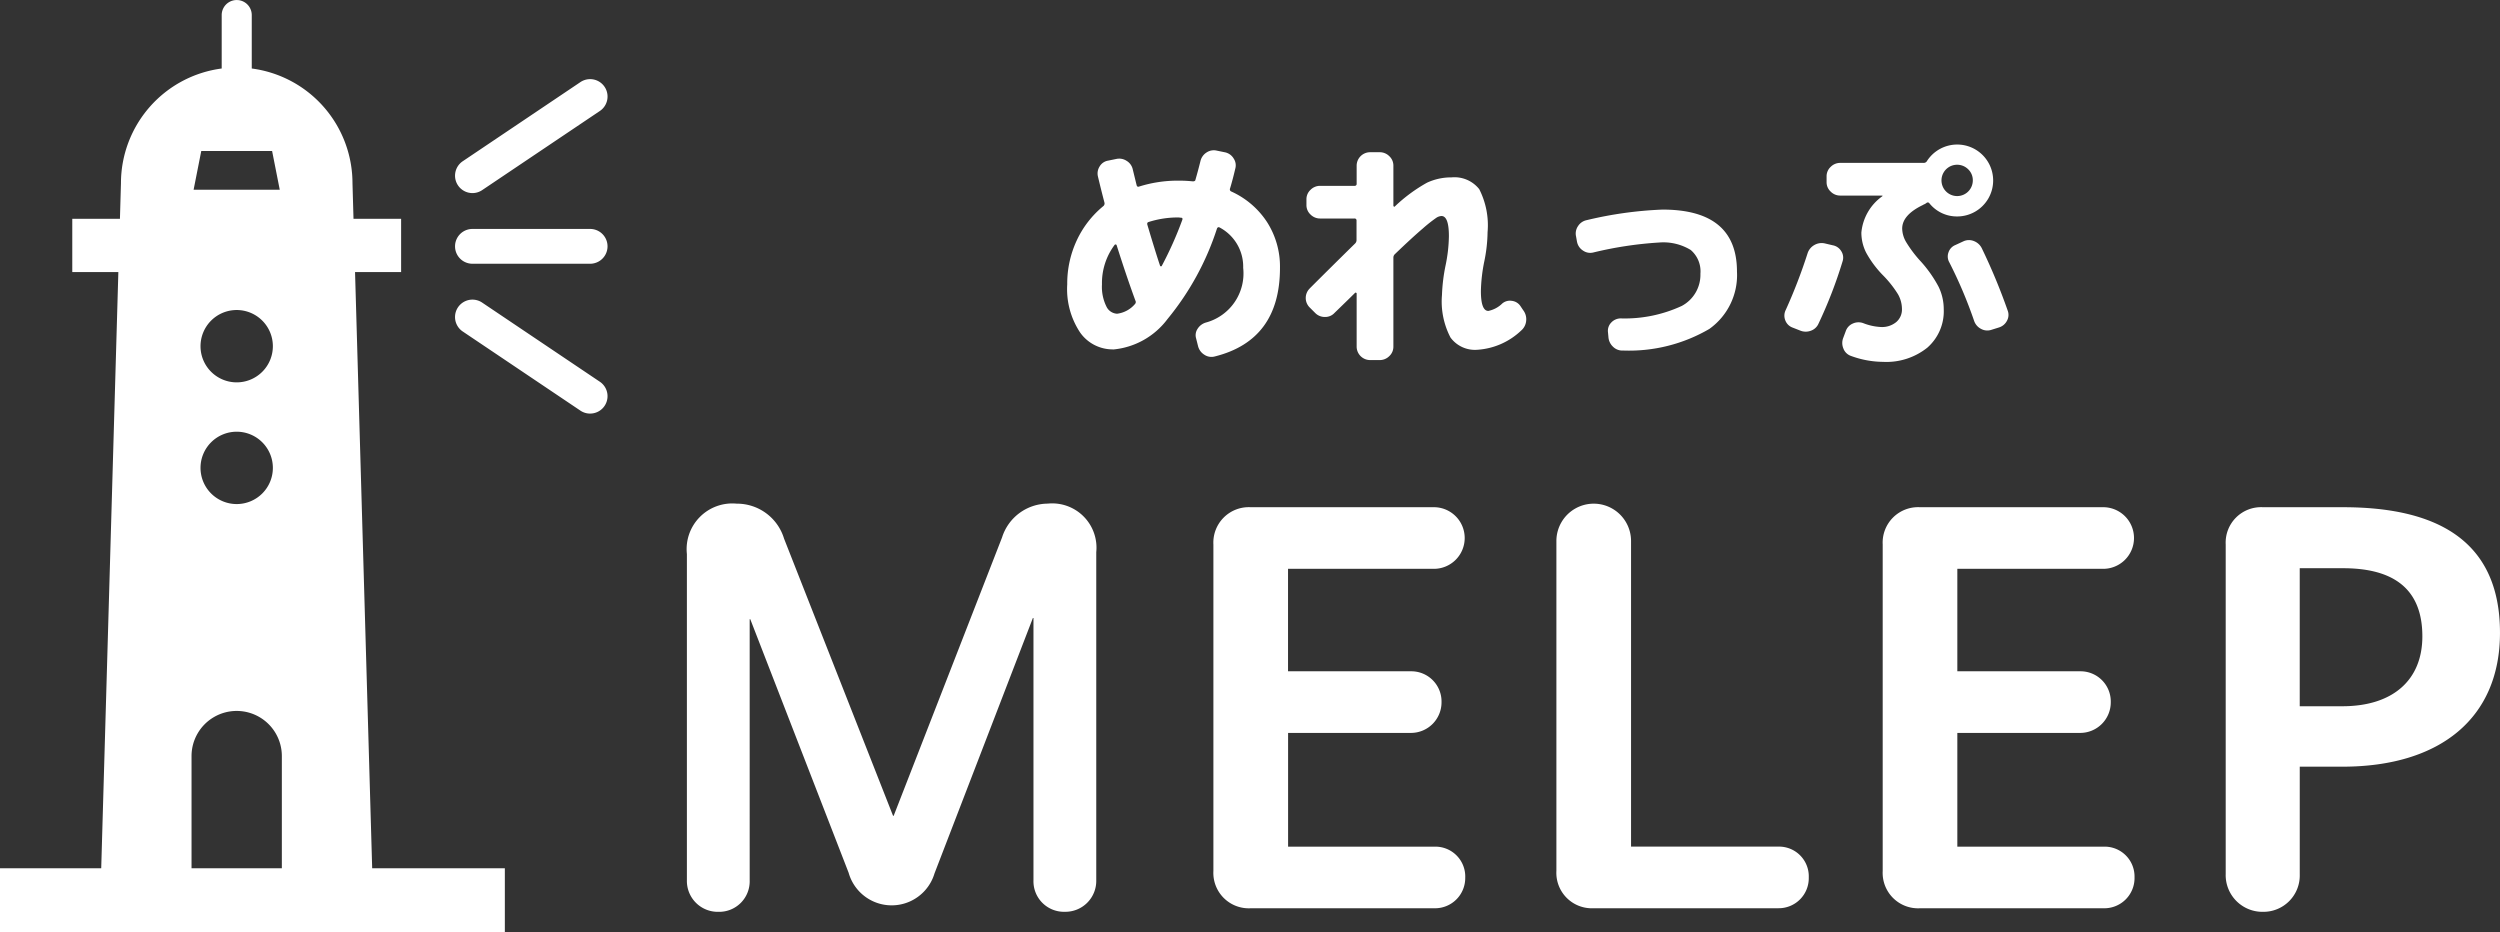
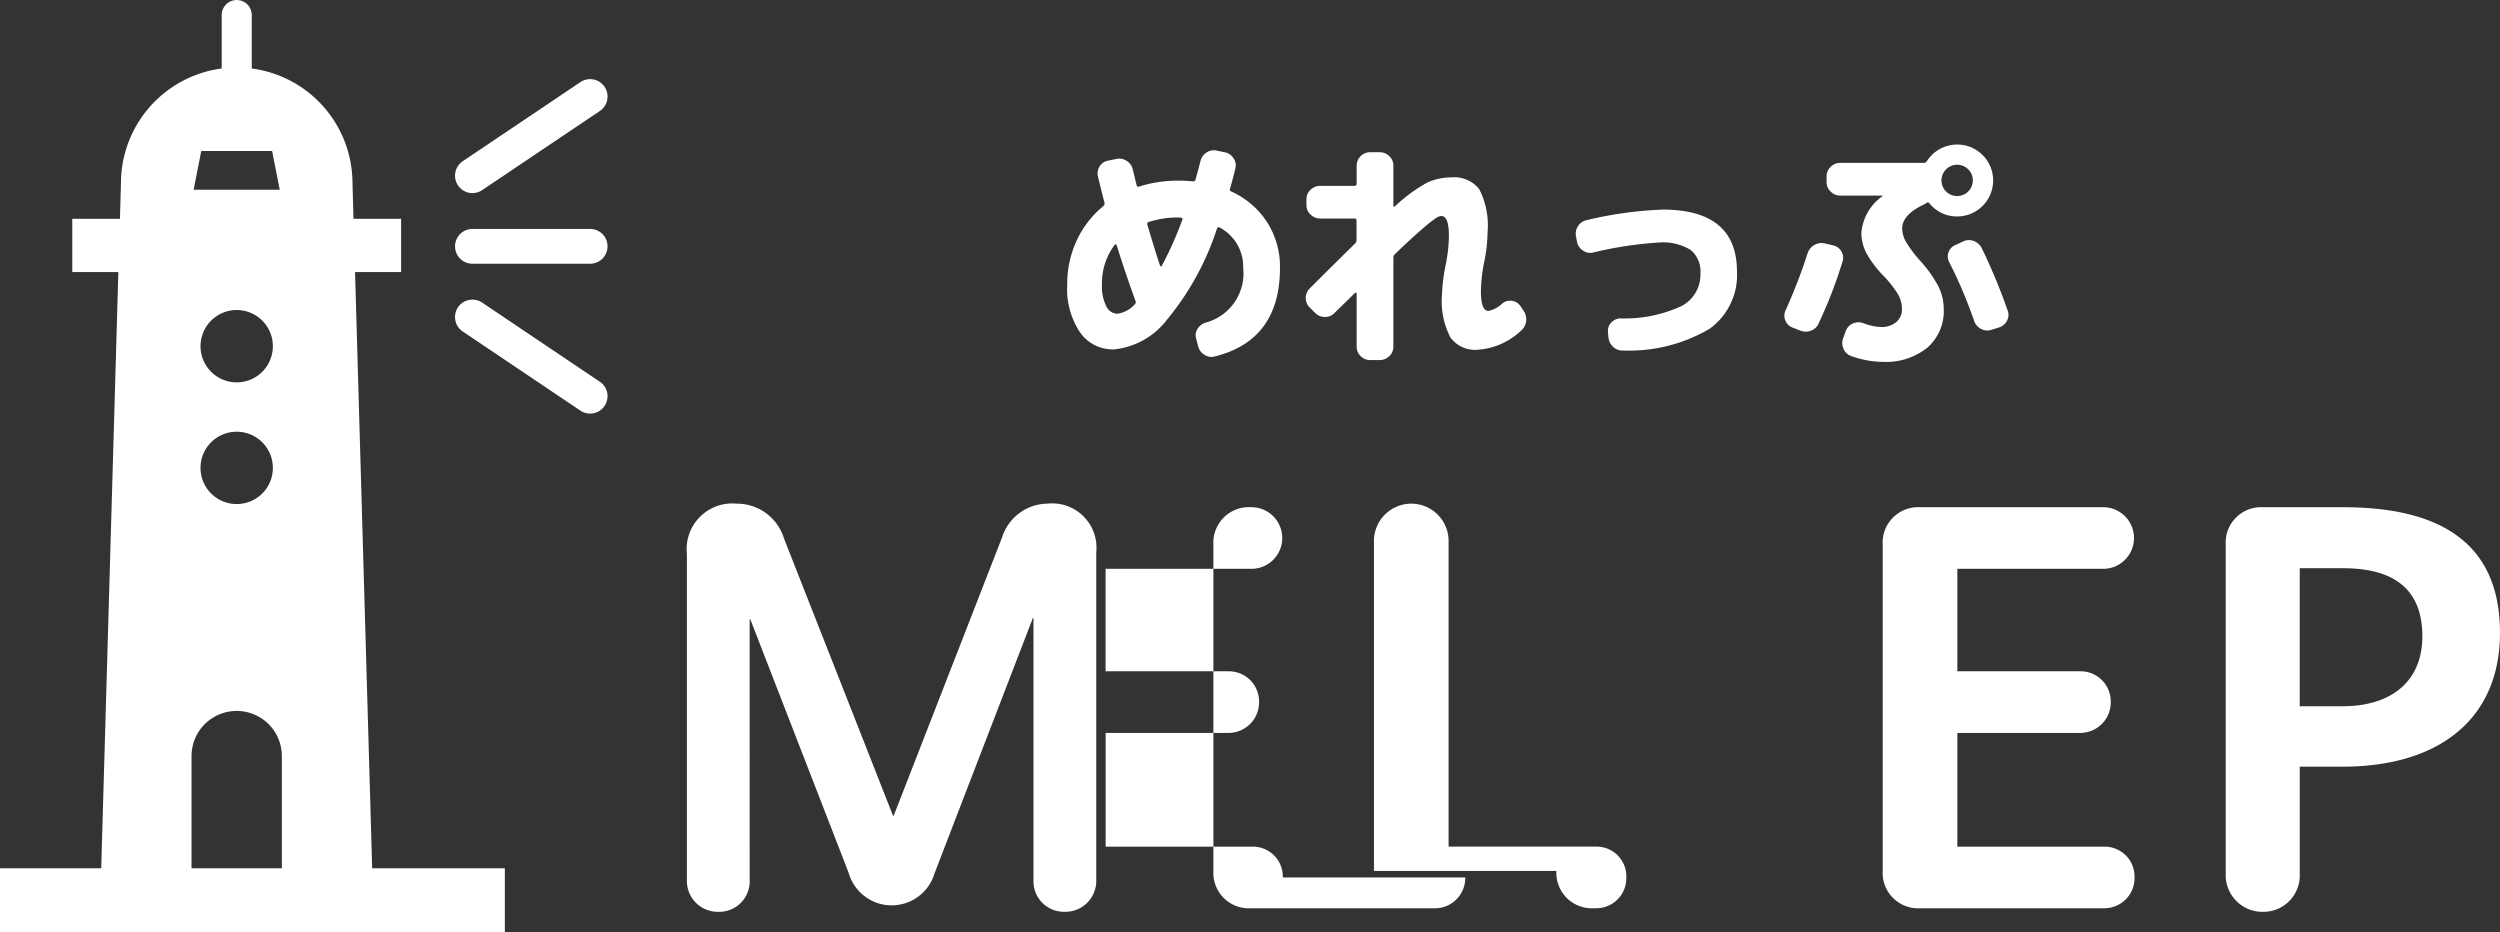
<svg xmlns="http://www.w3.org/2000/svg" width="149.7" height="55.814" viewBox="0 0 149.7 55.814">
  <rect x="0" y="0" width="149.7" height="55.814" fill="#333333" stroke="none" />
-   <path d="M22.286 51.991l-1.026-35.7h2.759v-3.19h-2.851l-.061-2.126a6.933 6.933 0 00-6.032-6.873v-3.2a.9.9 0 00-1.8 0v3.2a6.933 6.933 0 00-6.032 6.873l-.061 2.126H4.328v3.19h2.759l-1.026 35.7H0v3.823h30.23v-3.823zM12.052 9.04h4.241l.459 2.323h-5.159zm2.121 13.856a2.166 2.166 0 112.166-2.166 2.165 2.165 0 01-2.166 2.166m2.166 5.121a2.166 2.166 0 11-2.166-2.166 2.166 2.166 0 012.166 2.166m-4.87 23.973v-6.715a2.704 2.704 0 015.408 0v6.715zm29.662.731V33.174a2.735 2.735 0 012.98-3.015 2.946 2.946 0 012.838 2.093l6.528 16.6h.035l6.492-16.673a2.892 2.892 0 012.731-2.022 2.652 2.652 0 012.909 2.909v19.652a1.849 1.849 0 01-1.88 1.88 1.827 1.827 0 01-1.88-1.88V37.006h-.035L55.96 52.295a2.677 2.677 0 01-5.144-.035l-5.89-15.184h-.035V52.72a1.827 1.827 0 01-1.88 1.88 1.848 1.848 0 01-1.88-1.88m46.607-.178a1.81 1.81 0 01-1.845 1.845h-11a2.122 2.122 0 01-2.235-2.235V32.606a2.122 2.122 0 012.235-2.234h10.925a1.845 1.845 0 110 3.689h-8.691v6.136h7.348a1.81 1.81 0 011.844 1.845 1.832 1.832 0 01-1.844 1.845h-7.344v6.811h8.763a1.79 1.79 0 011.845 1.844m5.458-.389V32.395a2.235 2.235 0 114.47 0v18.3h8.833a1.781 1.781 0 011.809 1.845 1.8 1.8 0 01-1.809 1.845H95.432a2.123 2.123 0 01-2.235-2.235m34.619.392a1.81 1.81 0 01-1.845 1.845h-11a2.122 2.122 0 01-2.235-2.235V32.606a2.122 2.122 0 012.235-2.234h10.925a1.845 1.845 0 110 3.689h-8.691v6.136h7.344a1.81 1.81 0 011.844 1.845 1.832 1.832 0 01-1.844 1.845h-7.344v6.811h8.765a1.789 1.789 0 011.845 1.844m5.46-.177V32.606a2.123 2.123 0 012.235-2.234h4.789c5.463 0 9.4 1.88 9.4 7.52 0 5.108-3.582 8.017-9.436 8.017h-2.554v6.456a2.174 2.174 0 01-2.2 2.235 2.2 2.2 0 01-2.235-2.235m6.988-10.075c3.015 0 4.789-1.561 4.789-4.185 0-3.051-1.986-4.08-4.753-4.08h-2.59v8.265zm-73.61-21.369a2.378 2.378 0 01-1.977-1.014 4.692 4.692 0 01-.769-2.883 6.119 6.119 0 01.568-2.624 5.834 5.834 0 011.6-2.064.207.207 0 00.058-.215q-.2-.762-.388-1.553a.782.782 0 01.108-.611.724.724 0 01.5-.338l.488-.1a.805.805 0 01.625.115.791.791 0 01.367.518l.122.5c.053.22.088.362.108.439s.063.1.129.086a7.73 7.73 0 012.373-.36 8.022 8.022 0 01.863.043c.1 0 .149-.033.158-.1q.157-.546.3-1.121a.836.836 0 01.367-.511.781.781 0 01.611-.108l.488.1a.791.791 0 01.518.367.736.736 0 01.1.611q-.158.676-.316 1.194a.134.134 0 00.072.173 5.026 5.026 0 012.15 1.84 4.935 4.935 0 01.77 2.733q0 4.328-3.9 5.306a.763.763 0 01-.625-.1.85.85 0 01-.381-.518l-.115-.46a.681.681 0 01.086-.575.874.874 0 01.488-.374 3.048 3.048 0 002.244-3.278 2.652 2.652 0 00-1.409-2.416c-.067-.039-.12-.019-.158.057a16.528 16.528 0 01-2.963 5.422 4.583 4.583 0 01-3.264 1.826m.1-6.27a3.819 3.819 0 00-.762 2.373 2.647 2.647 0 00.259 1.309.75.75 0 00.647.446 1.677 1.677 0 001.078-.59.167.167 0 00.014-.2.1.1 0 00-.014-.042q-.547-1.5-1.108-3.279a.067.067 0 00-.05-.036.068.068 0 00-.065.021m3.81-1.639a5.782 5.782 0 00-1.783.274c-.067.019-.091.072-.072.158q.488 1.639.762 2.459a.064.064 0 00.043.036.059.059 0 00.058-.022 21.557 21.557 0 001.237-2.775c.019-.077-.01-.115-.086-.115a.569.569 0 01-.079-.007.6.6 0 00-.079-.008m7.871 4.247q1.179-1.179 2.7-2.674a.291.291 0 00.1-.2v-1.181a.114.114 0 00-.129-.129h-2.05a.8.8 0 01-.575-.237.763.763 0 01-.245-.568v-.345a.762.762 0 01.245-.568.8.8 0 01.575-.238h2.057a.114.114 0 00.129-.129V9.92a.809.809 0 01.805-.805h.575a.8.8 0 01.575.237.763.763 0 01.245.568v2.4a.059.059 0 00.036.05c.024.015.04.013.05-.007a9.408 9.408 0 011.927-1.423 3.41 3.41 0 011.466-.318 1.889 1.889 0 011.661.705 4.756 4.756 0 01.5 2.574 9.17 9.17 0 01-.2 1.769 9.821 9.821 0 00-.2 1.755q0 1.192.446 1.193a1.671 1.671 0 00.834-.445.707.707 0 01.568-.159.723.723 0 01.511.3l.172.258a.885.885 0 01.18.64.869.869 0 01-.3.582 4.2 4.2 0 01-2.631 1.151 1.815 1.815 0 01-1.6-.734 4.656 4.656 0 01-.511-2.545 10.574 10.574 0 01.215-1.769 9.117 9.117 0 00.2-1.754q0-1.208-.446-1.208a.627.627 0 00-.309.108 8.661 8.661 0 00-.8.633q-.619.525-1.683 1.546a.278.278 0 00-.086.2v5.334a.763.763 0 01-.245.568.8.8 0 01-.575.237h-.575a.809.809 0 01-.805-.805v-3.185c0-.02-.015-.034-.043-.044s-.049 0-.058.015q-.331.33-1.222 1.193a.754.754 0 01-.575.245.8.8 0 01-.59-.245l-.316-.316a.8.8 0 010-1.151m16.001-2.776l-.058-.331a.783.783 0 01.115-.618.8.8 0 01.518-.36 23.213 23.213 0 014.544-.633q4.458 0 4.458 3.71a3.957 3.957 0 01-1.654 3.436 9.537 9.537 0 01-5.162 1.294.787.787 0 01-.6-.222.876.876 0 01-.281-.582l-.028-.3a.706.706 0 01.194-.569.78.78 0 01.554-.251 8.115 8.115 0 003.674-.748 2.115 2.115 0 001.114-1.927 1.679 1.679 0 00-.582-1.423 3.146 3.146 0 00-1.891-.446 22.458 22.458 0 00-3.954.6.757.757 0 01-.6-.115.8.8 0 01-.36-.518m12.897 5.123a.735.735 0 01-.431-.438.754.754 0 01.029-.611 31.6 31.6 0 001.308-3.393.877.877 0 01.41-.5.868.868 0 01.625-.094l.489.115a.748.748 0 01.5.36.708.708 0 01.072.6 27.026 27.026 0 01-1.438 3.724.781.781 0 01-.468.431.863.863 0 01-.64-.015zm7.837-7.348q-1.265.6-1.265 1.424a1.641 1.641 0 00.223.784 7.184 7.184 0 00.827 1.114 7.456 7.456 0 011.128 1.582 3.065 3.065 0 01.31 1.337 2.9 2.9 0 01-.985 2.315 3.925 3.925 0 01-2.653.848 5.653 5.653 0 01-1.927-.359.738.738 0 01-.446-.446.843.843 0 010-.648l.144-.388a.764.764 0 01.425-.454.817.817 0 01.625-.022 3.311 3.311 0 001.064.231 1.336 1.336 0 00.913-.3.987.987 0 00.338-.784 1.806 1.806 0 00-.237-.877 6.431 6.431 0 00-.913-1.151 6.155 6.155 0 01-.992-1.337 2.657 2.657 0 01-.288-1.208 3.008 3.008 0 011.251-2.171.04.04 0 00.015-.029c0-.009-.01-.014-.029-.014h-2.5a.794.794 0 01-.575-.238.762.762 0 01-.245-.568v-.345a.763.763 0 01.245-.568.8.8 0 01.575-.238h4.975a.225.225 0 00.2-.086 2.153 2.153 0 111.826 3.293 2.109 2.109 0 01-1.668-.791.114.114 0 00-.173-.015.653.653 0 01-.187.1m2.69-2.114a.938.938 0 10.273.661.9.9 0 00-.273-.661m-.3 4.314a.788.788 0 01.633-.022.877.877 0 01.474.424 35.551 35.551 0 011.554 3.739.722.722 0 01-.043.611.8.8 0 01-.475.4l-.46.144a.772.772 0 01-.618-.058.844.844 0 01-.417-.489 26.914 26.914 0 00-1.481-3.493.708.708 0 01-.05-.6.716.716 0 01.41-.438zm-89.268-2.893a1.042 1.042 0 01-.582-1.907l7.047-4.739a1.042 1.042 0 011.163 1.73l-7.048 4.739a1.038 1.038 0 01-.58.177m7.045 13.204a1.038 1.038 0 01-.58-.177l-7.048-4.74a1.042 1.042 0 011.163-1.73l7.047 4.739a1.042 1.042 0 01-.582 1.907m.001-8.972H28.29a1.042 1.042 0 010-2.084h7.047a1.042 1.042 0 110 2.084" fill="#fff" />
+   <path d="M22.286 51.991l-1.026-35.7h2.759v-3.19h-2.851l-.061-2.126a6.933 6.933 0 00-6.032-6.873v-3.2a.9.9 0 00-1.8 0v3.2a6.933 6.933 0 00-6.032 6.873l-.061 2.126H4.328v3.19h2.759l-1.026 35.7H0v3.823h30.23v-3.823zM12.052 9.04h4.241l.459 2.323h-5.159zm2.121 13.856a2.166 2.166 0 112.166-2.166 2.165 2.165 0 01-2.166 2.166m2.166 5.121a2.166 2.166 0 11-2.166-2.166 2.166 2.166 0 012.166 2.166m-4.87 23.973v-6.715a2.704 2.704 0 015.408 0v6.715zm29.662.731V33.174a2.735 2.735 0 012.98-3.015 2.946 2.946 0 012.838 2.093l6.528 16.6h.035l6.492-16.673a2.892 2.892 0 012.731-2.022 2.652 2.652 0 012.909 2.909v19.652a1.849 1.849 0 01-1.88 1.88 1.827 1.827 0 01-1.88-1.88V37.006h-.035L55.96 52.295a2.677 2.677 0 01-5.144-.035l-5.89-15.184h-.035V52.72a1.827 1.827 0 01-1.88 1.88 1.848 1.848 0 01-1.88-1.88m46.607-.178a1.81 1.81 0 01-1.845 1.845h-11a2.122 2.122 0 01-2.235-2.235V32.606a2.122 2.122 0 012.235-2.234a1.845 1.845 0 110 3.689h-8.691v6.136h7.348a1.81 1.81 0 011.844 1.845 1.832 1.832 0 01-1.844 1.845h-7.344v6.811h8.763a1.79 1.79 0 011.845 1.844m5.458-.389V32.395a2.235 2.235 0 114.47 0v18.3h8.833a1.781 1.781 0 011.809 1.845 1.8 1.8 0 01-1.809 1.845H95.432a2.123 2.123 0 01-2.235-2.235m34.619.392a1.81 1.81 0 01-1.845 1.845h-11a2.122 2.122 0 01-2.235-2.235V32.606a2.122 2.122 0 012.235-2.234h10.925a1.845 1.845 0 110 3.689h-8.691v6.136h7.344a1.81 1.81 0 011.844 1.845 1.832 1.832 0 01-1.844 1.845h-7.344v6.811h8.765a1.789 1.789 0 011.845 1.844m5.46-.177V32.606a2.123 2.123 0 012.235-2.234h4.789c5.463 0 9.4 1.88 9.4 7.52 0 5.108-3.582 8.017-9.436 8.017h-2.554v6.456a2.174 2.174 0 01-2.2 2.235 2.2 2.2 0 01-2.235-2.235m6.988-10.075c3.015 0 4.789-1.561 4.789-4.185 0-3.051-1.986-4.08-4.753-4.08h-2.59v8.265zm-73.61-21.369a2.378 2.378 0 01-1.977-1.014 4.692 4.692 0 01-.769-2.883 6.119 6.119 0 01.568-2.624 5.834 5.834 0 011.6-2.064.207.207 0 00.058-.215q-.2-.762-.388-1.553a.782.782 0 01.108-.611.724.724 0 01.5-.338l.488-.1a.805.805 0 01.625.115.791.791 0 01.367.518l.122.5c.053.22.088.362.108.439s.063.1.129.086a7.73 7.73 0 012.373-.36 8.022 8.022 0 01.863.043c.1 0 .149-.033.158-.1q.157-.546.3-1.121a.836.836 0 01.367-.511.781.781 0 01.611-.108l.488.1a.791.791 0 01.518.367.736.736 0 01.1.611q-.158.676-.316 1.194a.134.134 0 00.072.173 5.026 5.026 0 012.15 1.84 4.935 4.935 0 01.77 2.733q0 4.328-3.9 5.306a.763.763 0 01-.625-.1.85.85 0 01-.381-.518l-.115-.46a.681.681 0 01.086-.575.874.874 0 01.488-.374 3.048 3.048 0 002.244-3.278 2.652 2.652 0 00-1.409-2.416c-.067-.039-.12-.019-.158.057a16.528 16.528 0 01-2.963 5.422 4.583 4.583 0 01-3.264 1.826m.1-6.27a3.819 3.819 0 00-.762 2.373 2.647 2.647 0 00.259 1.309.75.75 0 00.647.446 1.677 1.677 0 001.078-.59.167.167 0 00.014-.2.1.1 0 00-.014-.042q-.547-1.5-1.108-3.279a.067.067 0 00-.05-.036.068.068 0 00-.065.021m3.81-1.639a5.782 5.782 0 00-1.783.274c-.067.019-.091.072-.072.158q.488 1.639.762 2.459a.064.064 0 00.043.036.059.059 0 00.058-.022 21.557 21.557 0 001.237-2.775c.019-.077-.01-.115-.086-.115a.569.569 0 01-.079-.007.6.6 0 00-.079-.008m7.871 4.247q1.179-1.179 2.7-2.674a.291.291 0 00.1-.2v-1.181a.114.114 0 00-.129-.129h-2.05a.8.8 0 01-.575-.237.763.763 0 01-.245-.568v-.345a.762.762 0 01.245-.568.8.8 0 01.575-.238h2.057a.114.114 0 00.129-.129V9.92a.809.809 0 01.805-.805h.575a.8.8 0 01.575.237.763.763 0 01.245.568v2.4a.059.059 0 00.036.05c.024.015.04.013.05-.007a9.408 9.408 0 011.927-1.423 3.41 3.41 0 011.466-.318 1.889 1.889 0 011.661.705 4.756 4.756 0 01.5 2.574 9.17 9.17 0 01-.2 1.769 9.821 9.821 0 00-.2 1.755q0 1.192.446 1.193a1.671 1.671 0 00.834-.445.707.707 0 01.568-.159.723.723 0 01.511.3l.172.258a.885.885 0 01.18.64.869.869 0 01-.3.582 4.2 4.2 0 01-2.631 1.151 1.815 1.815 0 01-1.6-.734 4.656 4.656 0 01-.511-2.545 10.574 10.574 0 01.215-1.769 9.117 9.117 0 00.2-1.754q0-1.208-.446-1.208a.627.627 0 00-.309.108 8.661 8.661 0 00-.8.633q-.619.525-1.683 1.546a.278.278 0 00-.086.2v5.334a.763.763 0 01-.245.568.8.8 0 01-.575.237h-.575a.809.809 0 01-.805-.805v-3.185c0-.02-.015-.034-.043-.044s-.049 0-.058.015q-.331.33-1.222 1.193a.754.754 0 01-.575.245.8.8 0 01-.59-.245l-.316-.316a.8.8 0 010-1.151m16.001-2.776l-.058-.331a.783.783 0 01.115-.618.8.8 0 01.518-.36 23.213 23.213 0 014.544-.633q4.458 0 4.458 3.71a3.957 3.957 0 01-1.654 3.436 9.537 9.537 0 01-5.162 1.294.787.787 0 01-.6-.222.876.876 0 01-.281-.582l-.028-.3a.706.706 0 01.194-.569.78.78 0 01.554-.251 8.115 8.115 0 003.674-.748 2.115 2.115 0 001.114-1.927 1.679 1.679 0 00-.582-1.423 3.146 3.146 0 00-1.891-.446 22.458 22.458 0 00-3.954.6.757.757 0 01-.6-.115.8.8 0 01-.36-.518m12.897 5.123a.735.735 0 01-.431-.438.754.754 0 01.029-.611 31.6 31.6 0 001.308-3.393.877.877 0 01.41-.5.868.868 0 01.625-.094l.489.115a.748.748 0 01.5.36.708.708 0 01.072.6 27.026 27.026 0 01-1.438 3.724.781.781 0 01-.468.431.863.863 0 01-.64-.015zm7.837-7.348q-1.265.6-1.265 1.424a1.641 1.641 0 00.223.784 7.184 7.184 0 00.827 1.114 7.456 7.456 0 011.128 1.582 3.065 3.065 0 01.31 1.337 2.9 2.9 0 01-.985 2.315 3.925 3.925 0 01-2.653.848 5.653 5.653 0 01-1.927-.359.738.738 0 01-.446-.446.843.843 0 010-.648l.144-.388a.764.764 0 01.425-.454.817.817 0 01.625-.022 3.311 3.311 0 001.064.231 1.336 1.336 0 00.913-.3.987.987 0 00.338-.784 1.806 1.806 0 00-.237-.877 6.431 6.431 0 00-.913-1.151 6.155 6.155 0 01-.992-1.337 2.657 2.657 0 01-.288-1.208 3.008 3.008 0 011.251-2.171.04.04 0 00.015-.029c0-.009-.01-.014-.029-.014h-2.5a.794.794 0 01-.575-.238.762.762 0 01-.245-.568v-.345a.763.763 0 01.245-.568.8.8 0 01.575-.238h4.975a.225.225 0 00.2-.086 2.153 2.153 0 111.826 3.293 2.109 2.109 0 01-1.668-.791.114.114 0 00-.173-.015.653.653 0 01-.187.1m2.69-2.114a.938.938 0 10.273.661.9.9 0 00-.273-.661m-.3 4.314a.788.788 0 01.633-.022.877.877 0 01.474.424 35.551 35.551 0 011.554 3.739.722.722 0 01-.043.611.8.8 0 01-.475.4l-.46.144a.772.772 0 01-.618-.058.844.844 0 01-.417-.489 26.914 26.914 0 00-1.481-3.493.708.708 0 01-.05-.6.716.716 0 01.41-.438zm-89.268-2.893a1.042 1.042 0 01-.582-1.907l7.047-4.739a1.042 1.042 0 011.163 1.73l-7.048 4.739a1.038 1.038 0 01-.58.177m7.045 13.204a1.038 1.038 0 01-.58-.177l-7.048-4.74a1.042 1.042 0 011.163-1.73l7.047 4.739a1.042 1.042 0 01-.582 1.907m.001-8.972H28.29a1.042 1.042 0 010-2.084h7.047a1.042 1.042 0 110 2.084" fill="#fff" />
</svg>